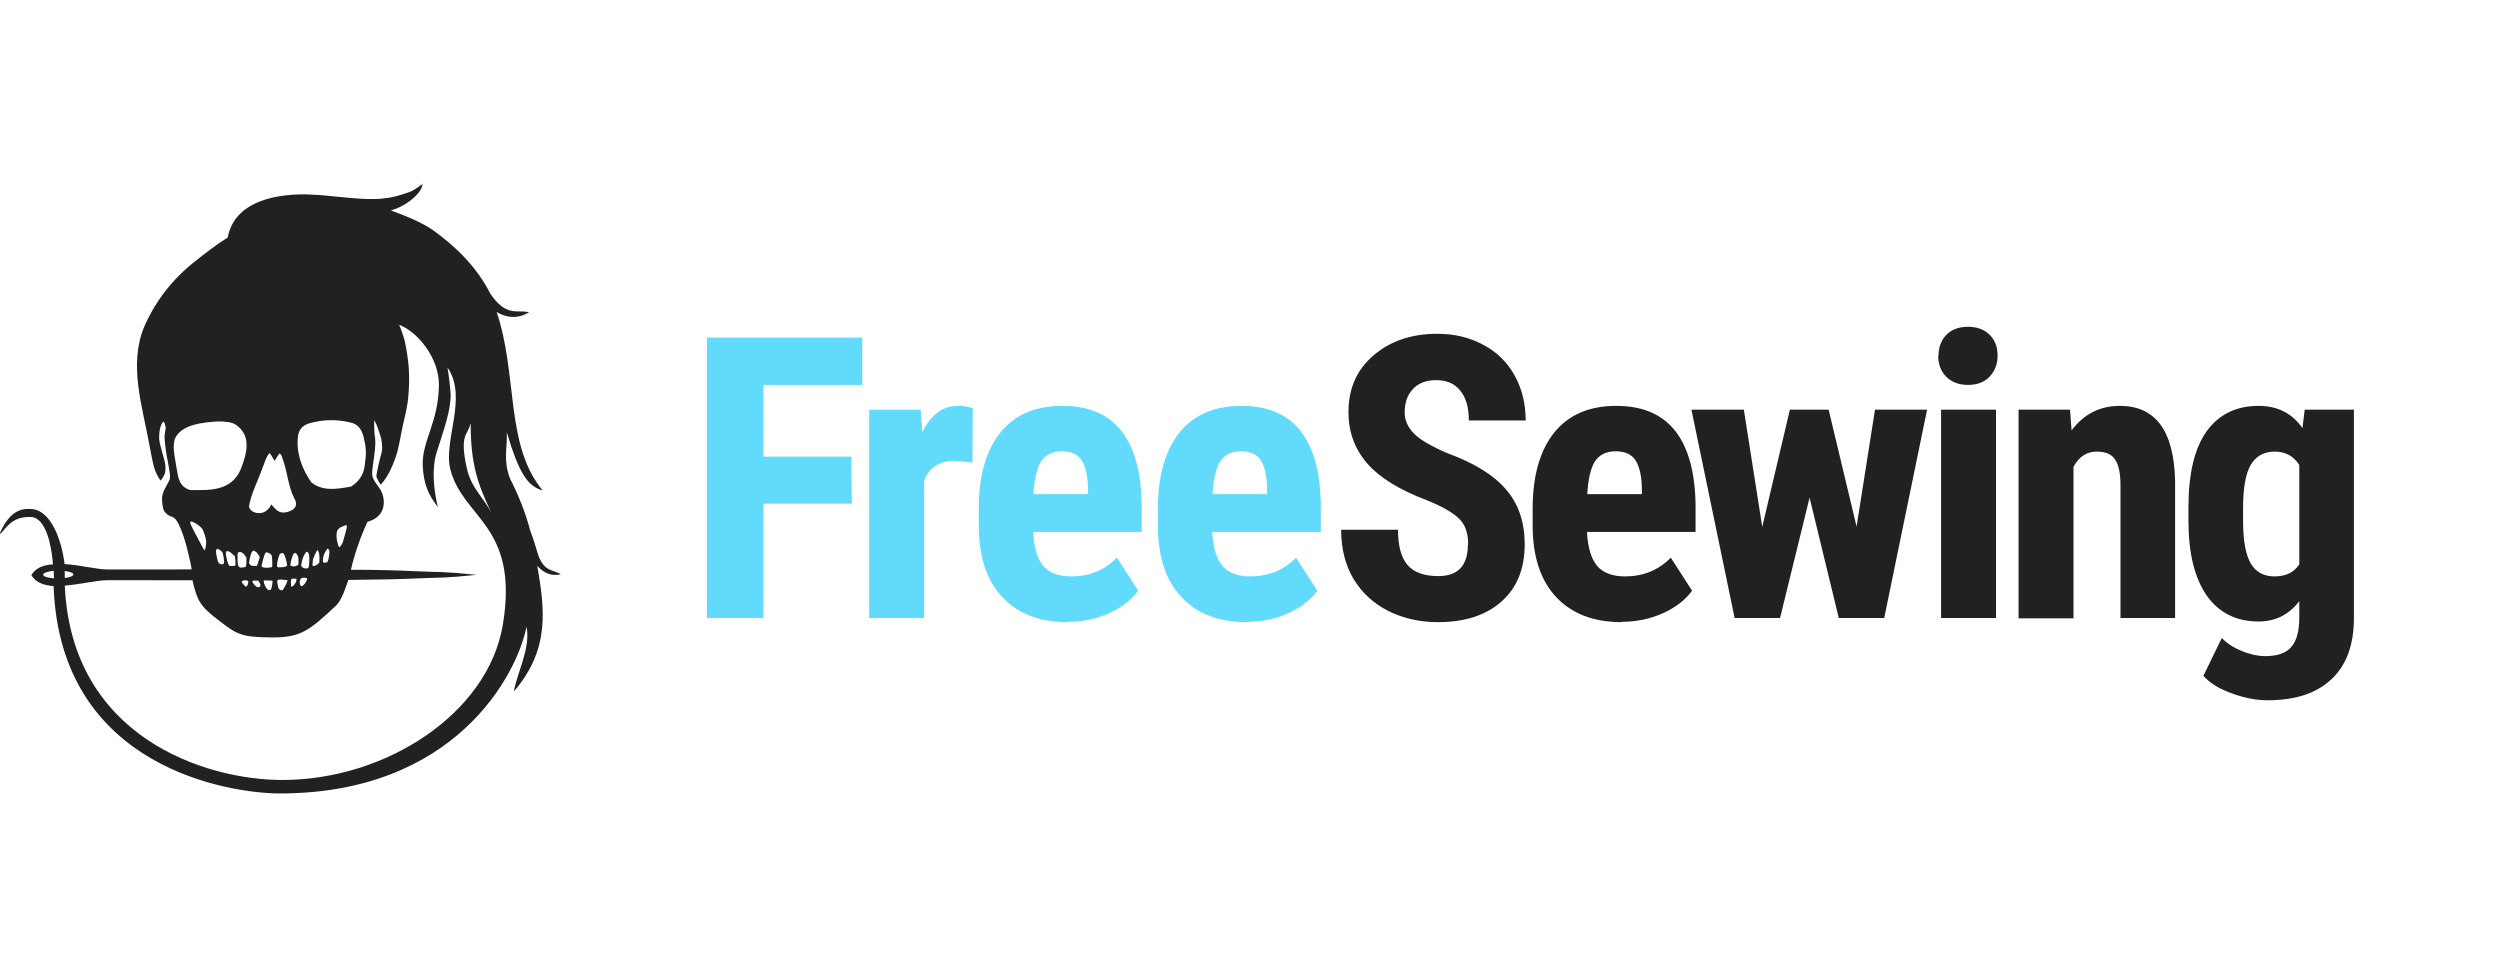
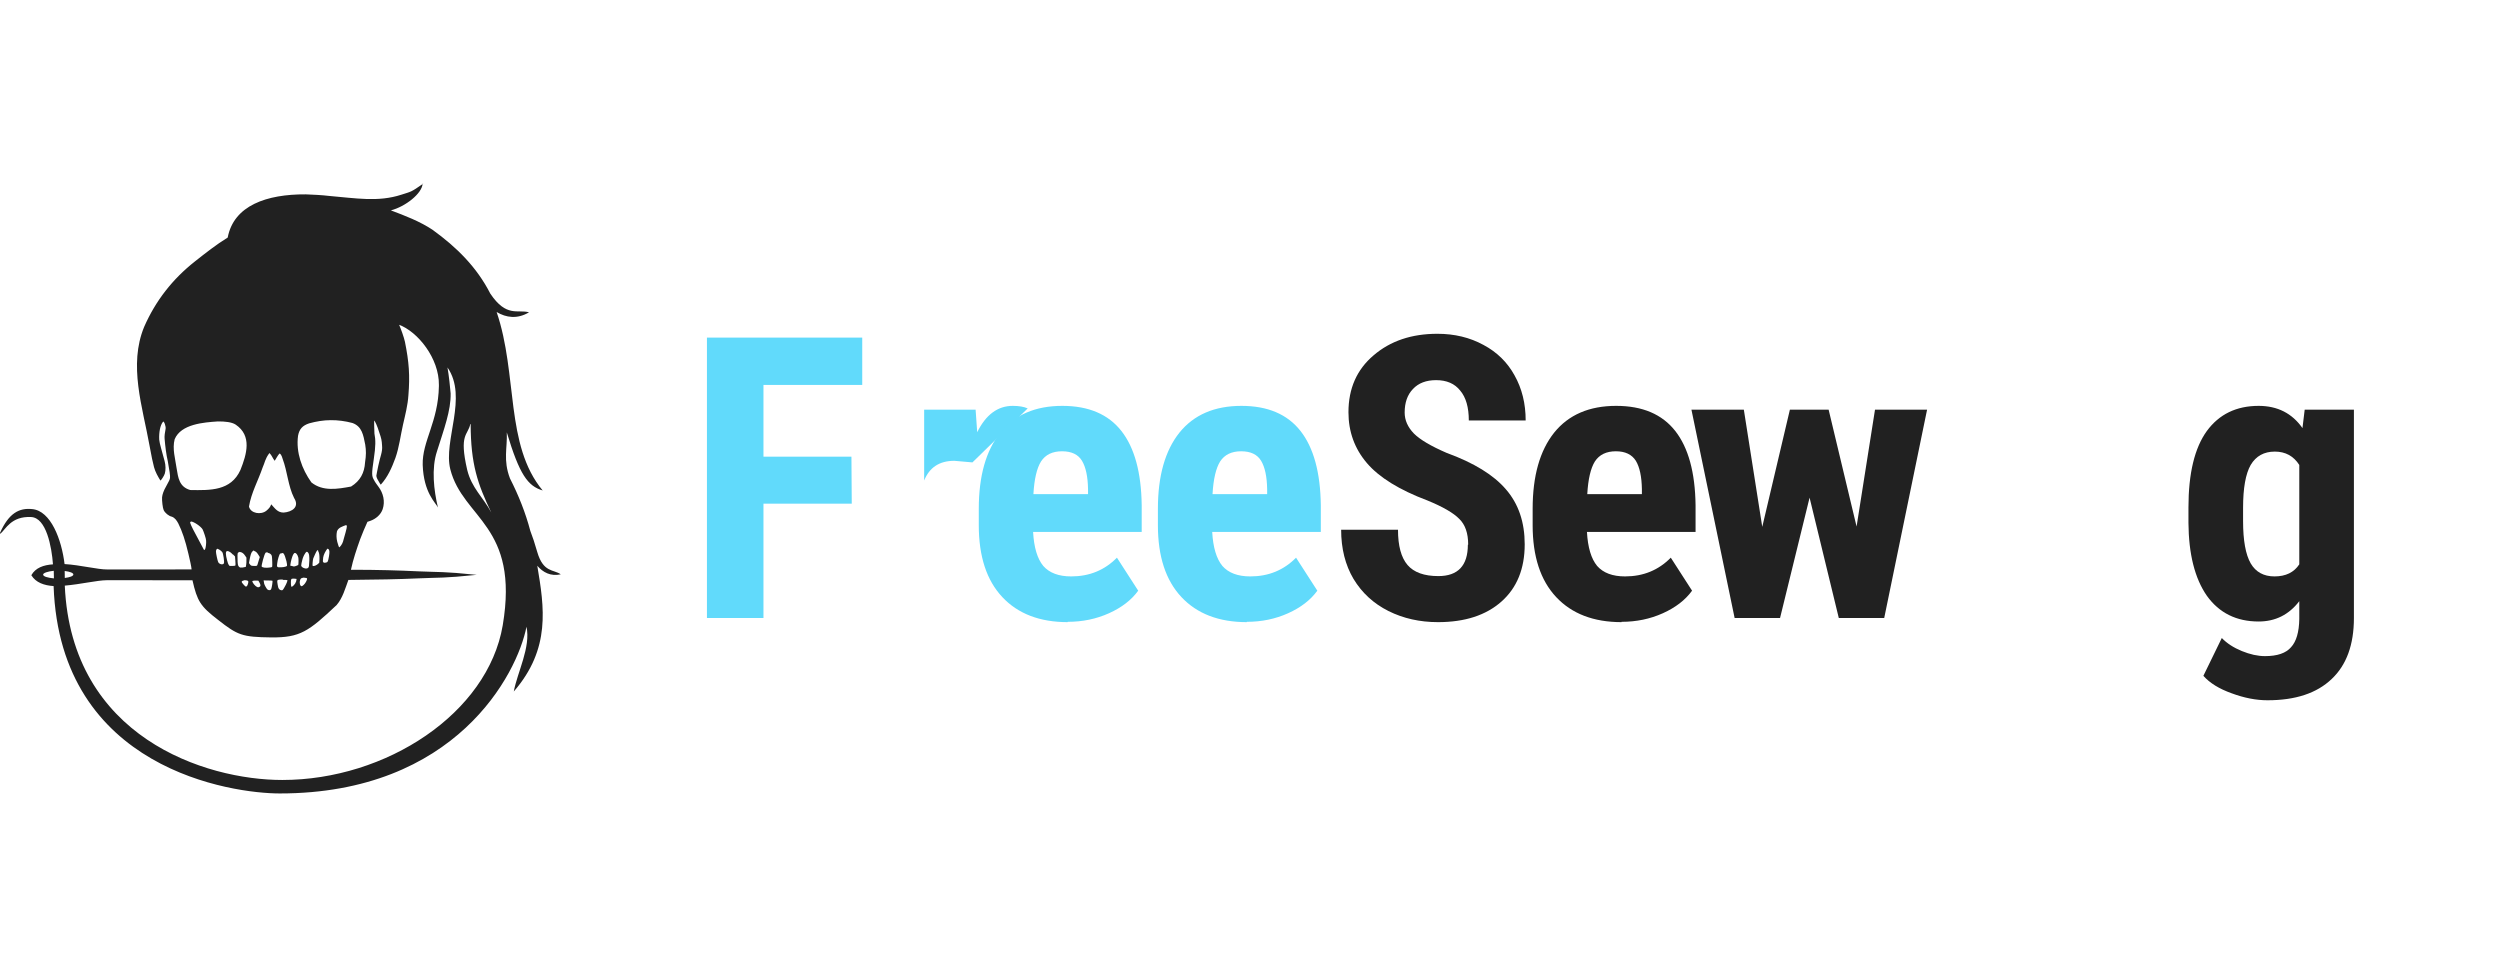
<svg xmlns="http://www.w3.org/2000/svg" width="164" height="64" viewBox="0 0 7.872 3.072" version="1.1" id="svg817">
  <defs id="defs821" />
  <path d="m 1.333,0.578 c -0.04,0.028 -0.038,0.025 -0.069,0.035 -0.073,0.024 -0.144,0.011 -0.227,0.004 -0.025,-0.003 -0.05,-0.004 -0.074,-0.005 -0.123,-8.4e-4 -0.227,0.035 -0.246,0.136 -0.036,0.022 -0.07,0.049 -0.103,0.075 -0.071,0.056 -0.124,0.124 -0.16,0.206 -0.05,0.121 -0.005,0.252 0.017,0.375 0.005,0.029 0.011,0.056 0.014,0.067 0.004,0.015 0.012,0.029 0.02,0.042 0.002,3.2e-4 0.012,-0.015 0.014,-0.022 0.003,-0.01 0.003,-0.026 -6.8e-4,-0.039 -0.008,-0.031 -0.016,-0.055 -0.017,-0.068 -0.001,-0.023 0.003,-0.045 0.012,-0.056 0.003,-0.004 0.01,0.016 0.008,0.023 -0.002,0.009 -0.004,0.024 -0.003,0.031 0.002,0.023 0.005,0.049 0.01,0.07 0.005,0.028 0.008,0.046 0.007,0.053 -7.2e-4,0.005 -0.003,0.01 -0.012,0.026 -0.008,0.014 -0.012,0.025 -0.013,0.035 -6.8e-4,0.01 0.002,0.034 0.005,0.04 0.004,0.009 0.016,0.019 0.026,0.021 0.01,0.004 0.015,0.012 0.02,0.021 0.012,0.024 0.022,0.053 0.032,0.096 0.005,0.021 0.009,0.039 0.01,0.049 -0.077,8e-5 -0.175,1.2e-4 -0.265,1.2e-4 -0.03,4.8e-4 -0.085,-0.014 -0.135,-0.017 C 0.194,1.699 0.16,1.608 0.101,1.603 0.061,1.599 0.028,1.615 0,1.678 l 8e-4,0.003 c 0.017,-0.014 0.034,-0.056 0.097,-0.053 0.048,0.002 0.065,0.094 0.069,0.149 -0.03,0.002 -0.055,0.011 -0.068,0.034 h -2.8e-4 c 0,4e-5 0,1.2e-4 1.2e-4,2e-4 -1.2e-4,8e-5 -1.2e-4,1.6e-4 -1.2e-4,2.4e-4 h 2.8e-4 c 0.014,0.023 0.04,0.032 0.07,0.034 0.02,0.578 0.564,0.653 0.712,0.653 0.554,0 0.748,-0.376 0.777,-0.525 0.014,0.064 -0.029,0.144 -0.04,0.204 0.117,-0.135 0.096,-0.265 0.074,-0.396 0.018,0.021 0.042,0.034 0.074,0.027 -0.023,-0.016 -0.055,-0.005 -0.074,-0.07 -0.008,-0.028 -0.015,-0.049 -0.022,-0.067 -0.015,-0.057 -0.037,-0.112 -0.064,-0.165 -0.022,-0.058 -0.008,-0.095 -0.01,-0.145 0.04,0.133 0.066,0.169 0.113,0.183 -0.119,-0.143 -0.078,-0.365 -0.145,-0.562 0.03,0.018 0.065,0.023 0.102,0.001 -0.036,-0.01 -0.071,0.017 -0.122,-0.059 -0.043,-0.084 -0.106,-0.146 -0.182,-0.201 -0.041,-0.027 -0.086,-0.044 -0.131,-0.061 0.046,-0.012 0.098,-0.053 0.1,-0.084 z M 1.255,1.022 c 0.061,0.022 0.128,0.107 0.127,0.19 v 0.003 0.001 c -0.002,0.113 -0.053,0.173 -0.051,0.248 0.003,0.088 0.041,0.119 0.048,0.134 -0.013,-0.054 -0.021,-0.123 -0.003,-0.177 0.022,-0.07 0.044,-0.128 0.043,-0.182 -8e-4,-0.013 -0.006,-0.061 -0.01,-0.082 0.065,0.094 -0.014,0.231 0.009,0.321 0.04,0.156 0.218,0.176 0.165,0.491 -0.047,0.277 -0.367,0.487 -0.694,0.487 -0.243,0 -0.664,-0.135 -0.685,-0.612 0.049,-0.004 0.103,-0.017 0.132,-0.017 0.09,0 0.193,4e-5 0.27,8e-5 0.015,0.066 0.025,0.082 0.081,0.125 0.061,0.048 0.076,0.054 0.167,0.055 0.091,9.2e-4 0.118,-0.019 0.206,-0.102 0.019,-0.022 0.027,-0.052 0.037,-0.079 0.091,-8.4e-4 0.157,-0.002 0.222,-0.005 0.066,-0.003 0.076,0 0.182,-0.011 -0.107,-0.011 -0.116,-0.008 -0.182,-0.011 -0.063,-0.003 -0.128,-0.005 -0.214,-0.005 0.007,-0.033 0.018,-0.065 0.029,-0.096 0.007,-0.019 0.015,-0.037 0.023,-0.055 l 0.009,-0.003 c 0.017,-0.006 0.033,-0.019 0.039,-0.037 0.008,-0.024 0.002,-0.05 -0.013,-0.07 -0.005,-0.007 -0.012,-0.016 -0.014,-0.021 -0.008,-0.013 -0.008,-0.02 -0.001,-0.067 0.006,-0.04 0.006,-0.06 0.002,-0.08 -8e-4,-0.011 -8.8e-4,-0.035 -0.001,-0.041 0.003,0.002 0.01,0.017 0.016,0.037 0.007,0.02 0.008,0.025 0.009,0.042 0.002,0.02 -0.006,0.034 -0.012,0.064 -0.003,0.015 -0.006,0.029 -0.006,0.031 0,0.002 0.001,0.006 0.003,0.01 0.004,0.007 0.01,0.018 0.011,0.018 0.022,-0.024 0.035,-0.054 0.046,-0.084 0.012,-0.034 0.016,-0.07 0.024,-0.105 0.007,-0.031 0.015,-0.061 0.017,-0.093 0.005,-0.061 0.002,-0.104 -0.011,-0.168 -0.003,-0.014 -0.013,-0.042 -0.019,-0.055 z m -0.214,0.301 c 0.023,-2.8e-4 0.047,0.003 0.069,0.009 0.03,0.011 0.034,0.038 0.04,0.068 0.003,0.019 0.003,0.033 -5.2e-4,0.056 -0.002,0.033 -0.015,0.058 -0.044,0.076 -0.043,0.008 -0.089,0.016 -0.125,-0.013 -0.03,-0.042 -0.049,-0.095 -0.042,-0.147 0.004,-0.021 0.014,-0.032 0.035,-0.039 0.022,-0.006 0.045,-0.01 0.068,-0.01 z m -0.355,0.004 c 0.022,-2e-4 0.044,0.002 0.056,0.01 0.052,0.035 0.035,0.093 0.015,0.143 -0.03,0.066 -0.095,0.064 -0.158,0.063 -0.035,-0.01 -0.038,-0.039 -0.043,-0.069 -0.004,-0.029 -0.014,-0.061 -0.006,-0.091 0.02,-0.048 0.092,-0.053 0.136,-0.056 z m 0.796,0.008 c 2.8e-4,0.127 0.022,0.189 0.065,0.279 -0.026,-0.049 -0.062,-0.077 -0.076,-0.135 -0.026,-0.113 0.002,-0.107 0.01,-0.144 z m -0.633,0.092 c 0.007,0.007 0.01,0.017 0.016,0.024 0.005,-0.008 0.009,-0.016 0.015,-0.023 0.003,8e-5 0.007,0.006 0.01,0.017 0.015,0.04 0.017,0.085 0.036,0.123 0.018,0.028 -0.006,0.044 -0.033,0.046 -0.019,-4e-5 -0.027,-0.013 -0.039,-0.026 -0.003,0.009 -0.008,0.014 -0.015,0.02 -0.017,0.014 -0.05,0.009 -0.055,-0.013 0.007,-0.043 0.029,-0.082 0.043,-0.123 0.007,-0.015 0.007,-0.026 0.021,-0.045 z m -0.248,0.215 c 0.009,0 0.032,0.016 0.037,0.025 0.003,0.006 0.011,0.029 0.011,0.035 8.4e-4,0.007 -0.001,0.023 -0.003,0.027 -0.002,0.003 -0.003,0.004 -0.004,0.002 -0.001,-0.002 -0.021,-0.039 -0.034,-0.064 -0.01,-0.02 -0.011,-0.024 -0.007,-0.024 z m 0.489,0.012 c 3.2e-4,4e-5 8e-4,1.6e-4 0.001,2.8e-4 0.003,0.001 8e-4,0.01 -0.009,0.044 -0.002,0.01 -0.006,0.018 -0.013,0.025 -0.002,0 -0.003,-0.003 -0.007,-0.017 -0.003,-0.012 -0.003,-0.023 -0.001,-0.033 0.004,-0.012 0.018,-0.016 0.029,-0.02 z m -0.059,0.074 c 8.4e-4,-1.6e-4 0.002,2.8e-4 0.003,0.001 0.004,0.003 0.004,0.009 0.002,0.022 -0.003,0.017 -0.004,0.019 -0.008,0.02 -0.002,8.4e-4 -0.005,0.001 -0.007,0.001 -0.004,-7.2e-4 -0.005,-0.004 -0.004,-0.009 0,-0.01 0.003,-0.019 0.01,-0.03 0.003,-0.004 0.004,-0.006 0.005,-0.006 z m -0.345,7.6e-4 c 0.003,0 0.011,0.006 0.014,0.01 0.003,0.004 0.007,0.031 0.005,0.035 -0.003,0.006 -0.015,0.003 -0.018,-0.004 -0.002,-0.004 -0.007,-0.027 -0.007,-0.033 0,-0.005 0.002,-0.009 0.006,-0.009 z m 0.316,0.007 c 0.003,0.005 0.004,0.011 0.004,0.024 l -6.8e-4,0.012 -0.004,0.004 c -0.002,0.002 -0.006,0.004 -0.008,0.005 -0.005,0.002 -0.008,0.002 -0.009,6.4e-4 -8e-4,-0.002 5.6e-4,-0.018 0.002,-0.023 0.002,-0.005 0.009,-0.021 0.012,-0.025 0.001,-0.003 0.003,7.6e-4 0.004,0.001 z m -0.201,-6.6e-4 c 0.007,0.002 0.01,0.008 0.014,0.014 l 0.003,0.005 -0.004,0.013 c -0.002,0.007 -0.004,0.014 -0.005,0.014 -7.2e-4,8e-4 -0.003,0.001 -0.007,0.001 -0.011,-2.8e-4 -0.012,-7.2e-4 -0.015,-0.005 l -0.003,-0.004 0.002,-0.011 c 0.003,-0.016 0.005,-0.021 0.008,-0.025 0.002,-0.002 0.004,-0.003 0.005,-0.004 z m -0.067,0.011 0.006,0.006 0.001,0.013 c 5.2e-4,0.007 7.6e-4,0.014 3.6e-4,0.015 -3.6e-4,0.001 -0.003,0.002 -0.009,0.002 H 0.723 c -0.005,-0.005 -0.006,-0.011 -0.008,-0.018 -0.005,-0.019 -0.005,-0.028 1.6e-4,-0.029 0.008,4.8e-4 0.013,0.006 0.018,0.011 z m 0.232,-0.009 c 0.009,0.003 0.008,0.018 0.008,0.028 -7.2e-4,0.017 -0.001,0.021 -0.004,0.023 -0.004,0.004 -0.015,0.002 -0.02,-0.004 -0.002,-0.002 -0.002,-0.003 -5.2e-4,-0.011 0.002,-0.01 0.004,-0.017 0.008,-0.025 0.003,-0.006 0.006,-0.01 0.009,-0.011 z m -0.213,8e-4 c 5.2e-4,-4e-5 0.001,0 0.002,8e-5 0.006,4.8e-4 0.012,0.004 0.017,0.012 l 0.004,0.006 c 3.6e-4,0.01 0,0.02 -0.002,0.029 -0.001,5.2e-4 -0.005,0.001 -0.01,0.002 -0.007,6.8e-4 -0.008,5.2e-4 -0.011,-0.002 -0.004,-0.003 -0.005,-0.009 -0.005,-0.027 -5.2e-4,-0.015 -1.6e-4,-0.019 0.005,-0.019 z m 0.091,0.003 c 0.006,0.001 0.011,0.005 0.012,0.01 0.001,0.005 0.002,0.032 9.2e-4,0.034 -4.8e-4,8e-4 -0.004,0.002 -0.007,0.002 -0.013,0.002 -0.024,4e-4 -0.026,-0.003 -0.001,-0.004 0.008,-0.038 0.012,-0.043 0.002,-0.003 0.005,-7.6e-4 0.008,-0.001 z m 0.084,2.4e-4 c 0.003,-2.8e-4 0.006,0.002 0.009,0.008 0.002,0.005 0.003,0.006 0.003,0.017 0,0.009 -5.2e-4,0.012 -0.001,0.013 -8e-4,6.4e-4 -0.004,0.002 -0.007,0.003 -0.006,0.002 -0.007,0.002 -0.009,0.001 l -0.009,-0.002 6.8e-4,-0.005 c 6.4e-4,-0.007 0.005,-0.023 0.008,-0.029 0.002,-0.004 0.004,-0.006 0.006,-0.006 z m -0.039,1.2e-4 c 0.002,-8e-5 0.003,3.6e-4 0.004,0.002 0.003,0.003 0.006,0.013 0.009,0.024 0.003,0.015 0.003,0.015 -0.003,0.017 -0.003,8.8e-4 -0.009,0.002 -0.013,0.002 -0.014,7.2e-4 -0.015,-1.2e-4 -0.013,-0.013 0.001,-0.011 0.007,-0.029 0.009,-0.03 0.003,-0.001 0.006,-0.001 0.008,-0.002 z m -0.72,0.056 c 1.2e-4,-4e-5 2.8e-4,0 2.8e-4,0 3.6e-4,0.008 3.6e-4,0.016 5.2e-4,0.024 -0.02,-0.002 -0.034,-0.006 -0.034,-0.012 0,-0.005 0.014,-0.01 0.034,-0.012 z m 0.035,6.8e-4 c 0.016,0.002 0.027,0.006 0.027,0.011 0,0.005 -0.011,0.009 -0.027,0.011 -1.6e-4,-0.007 -1.6e-4,-0.015 -2.8e-4,-0.022 z m 0.749,0.021 c 0.001,-1.2e-4 0.002,-2.4e-4 0.004,-4e-5 0.008,8.4e-4 0.01,0.001 0.01,0.004 0,0.004 -0.006,0.015 -0.011,0.019 -0.002,0.002 -0.005,0.004 -0.006,0.004 -0.005,0 -0.008,-0.01 -0.005,-0.019 0.001,-0.005 0.004,-0.007 0.008,-0.007 z m -0.03,0.003 c 0.004,-3.2e-4 0.007,6.8e-4 0.011,0.001 -0.001,0.011 -0.006,0.019 -0.015,0.025 -0.002,0 -0.003,-0.004 -0.003,-0.013 0,-0.011 5.6e-4,-0.013 0.007,-0.013 z m -0.033,0.004 c 0.008,0 0.015,3.6e-4 0.015,8e-4 0.001,0.001 -0.003,0.012 -0.009,0.022 -0.005,0.009 -0.006,0.01 -0.009,0.01 -0.013,-0.001 -0.012,-0.016 -0.014,-0.027 0,-0.006 0.001,-0.007 0.018,-0.007 z m -0.12,0.001 c 0.009,1.6e-4 0.012,0.002 0.012,0.005 0,0.004 -0.003,0.013 -0.005,0.014 -0.003,0.002 -0.003,0.002 -0.009,-0.004 -0.009,-0.01 -0.01,-0.012 0.002,-0.015 z m 0.043,4.4e-4 c 1.6e-4,2.4e-4 0.002,0.003 0.004,0.007 0.004,0.007 0.004,0.011 0.001,0.013 -0.006,0.004 -0.008,0.001 -0.013,-0.002 -0.007,-0.006 -0.012,-0.015 -0.01,-0.016 0.006,-0.002 0.012,-0.001 0.019,-0.001 z m 0.017,2e-4 0.016,2.8e-4 c 0.006,0 0.011,3.2e-4 0.012,8e-4 0.001,9.6e-4 -0.002,0.022 -0.004,0.026 -0.002,0.005 -0.01,0.005 -0.014,-9.2e-4 -0.006,-0.009 -0.009,-0.016 -0.009,-0.021 z" id="path815" style="fill:#212121;stroke:none;stroke-width:0.04" />
  <g id="text829" style="font-style:normal;font-variant:normal;font-weight:bold;font-stretch:normal;font-size:1.242px;line-height:125%;font-family:'Roboto Condensed';-inkscape-font-specification:'Roboto Condensed, Bold';font-variant-ligatures:normal;font-variant-caps:normal;font-variant-numeric:normal;font-feature-settings:normal;text-align:start;letter-spacing:0px;word-spacing:0px;writing-mode:lr-tb;text-anchor:start;fill:#000000;fill-opacity:1;stroke:none;stroke-width:0.031px;stroke-linecap:butt;stroke-linejoin:miter;stroke-opacity:1" aria-label="FreeSewing">
    <path id="path877" style="fill:#61dafb;fill-opacity:1;stroke-width:0.031px" d="M 2.682,1.586 H 2.404 V 1.946 H 2.226 V 1.063 H 2.715 V 1.212 H 2.404 V 1.438 h 0.277 z" />
-     <path id="path879" style="fill:#61dafb;fill-opacity:1;stroke-width:0.031px" d="m 3.062,1.456 -0.057,-0.005 q -0.07,0 -0.095,0.062 V 1.946 H 2.737 V 1.29 h 0.162 l 0.005,0.071 q 0.041,-0.083 0.112,-0.083 0.029,0 0.047,0.008 z" />
+     <path id="path879" style="fill:#61dafb;fill-opacity:1;stroke-width:0.031px" d="m 3.062,1.456 -0.057,-0.005 q -0.07,0 -0.095,0.062 V 1.946 V 1.29 h 0.162 l 0.005,0.071 q 0.041,-0.083 0.112,-0.083 0.029,0 0.047,0.008 z" />
    <path id="path881" style="fill:#61dafb;fill-opacity:1;stroke-width:0.031px" d="m 3.362,1.959 q -0.132,0 -0.206,-0.079 -0.074,-0.079 -0.074,-0.226 v -0.052 q 0,-0.155 0.068,-0.24 0.068,-0.084 0.195,-0.084 0.124,0 0.186,0.079 0.062,0.079 0.064,0.234 v 0.084 H 3.253 q 0.004,0.073 0.032,0.107 0.029,0.033 0.088,0.033 0.086,0 0.144,-0.059 l 0.067,0.104 q -0.032,0.044 -0.092,0.071 -0.06,0.027 -0.13,0.027 z M 3.254,1.556 h 0.172 v -0.016 q -0.001,-0.059 -0.019,-0.089 -0.018,-0.03 -0.063,-0.03 -0.045,0 -0.066,0.032 -0.02,0.032 -0.024,0.103 z" />
    <path id="path883" style="fill:#61dafb;fill-opacity:1;stroke-width:0.031px" d="m 3.926,1.959 q -0.132,0 -0.206,-0.079 Q 3.646,1.801 3.646,1.654 v -0.052 q 0,-0.155 0.068,-0.24 0.068,-0.084 0.195,-0.084 0.124,0 0.186,0.079 0.062,0.079 0.064,0.234 v 0.084 H 3.817 q 0.004,0.073 0.032,0.107 0.029,0.033 0.088,0.033 0.086,0 0.144,-0.059 l 0.067,0.104 q -0.032,0.044 -0.092,0.071 -0.06,0.027 -0.13,0.027 z M 3.818,1.556 h 0.172 v -0.016 q -0.001,-0.059 -0.019,-0.089 -0.018,-0.03 -0.063,-0.03 -0.045,0 -0.066,0.032 -0.02,0.032 -0.024,0.103 z" />
    <path id="path885" style="fill:#212121;stroke-width:0.031px" d="m 4.623,1.715 q 0,-0.054 -0.028,-0.081 -0.027,-0.028 -0.1,-0.058 -0.133,-0.05 -0.191,-0.118 -0.058,-0.068 -0.058,-0.16 0,-0.112 0.079,-0.179 0.079,-0.068 0.201,-0.068 0.081,0 0.145,0.035 0.064,0.034 0.098,0.096 0.035,0.062 0.035,0.142 H 4.625 q 0,-0.062 -0.027,-0.094 -0.026,-0.033 -0.076,-0.033 -0.047,0 -0.073,0.028 -0.026,0.027 -0.026,0.074 0,0.036 0.029,0.066 0.029,0.029 0.103,0.061 0.129,0.047 0.187,0.115 0.059,0.068 0.059,0.173 0,0.115 -0.073,0.18 -0.073,0.065 -0.2,0.065 -0.086,0 -0.156,-0.035 -0.07,-0.035 -0.11,-0.101 -0.039,-0.066 -0.039,-0.155 h 0.179 q 0,0.076 0.03,0.111 0.03,0.035 0.097,0.035 0.093,0 0.093,-0.099 z" />
    <path id="path887" style="fill:#212121;stroke-width:0.031px" d="m 5.106,1.959 q -0.132,0 -0.206,-0.079 -0.074,-0.079 -0.074,-0.226 v -0.052 q 0,-0.155 0.068,-0.24 0.068,-0.084 0.195,-0.084 0.124,0 0.186,0.079 0.062,0.079 0.064,0.234 v 0.084 H 4.997 q 0.004,0.073 0.032,0.107 0.029,0.033 0.088,0.033 0.086,0 0.144,-0.059 l 0.067,0.104 q -0.032,0.044 -0.092,0.071 -0.06,0.027 -0.13,0.027 z M 4.998,1.556 H 5.17 V 1.54 Q 5.169,1.481 5.151,1.451 5.132,1.421 5.088,1.421 q -0.045,0 -0.066,0.032 -0.02,0.032 -0.024,0.103 z" />
    <path id="path889" style="fill:#212121;stroke-width:0.031px" d="M 5.846,1.658 5.904,1.29 h 0.164 L 5.933,1.946 H 5.79 L 5.698,1.567 5.605,1.946 H 5.462 L 5.326,1.29 h 0.165 l 0.058,0.369 0.087,-0.369 h 0.122 z" />
-     <path id="path891" style="fill:#212121;stroke-width:0.031px" d="M 6.285,1.946 H 6.112 V 1.29 H 6.285 Z M 6.104,1.12 q 0,-0.04 0.025,-0.066 0.025,-0.025 0.068,-0.025 0.042,0 0.068,0.025 0.025,0.025 0.025,0.066 0,0.039 -0.025,0.066 -0.025,0.026 -0.068,0.026 -0.043,0 -0.069,-0.026 -0.025,-0.026 -0.025,-0.066 z" />
-     <path id="path893" style="fill:#212121;stroke-width:0.031px" d="m 6.518,1.29 0.005,0.065 q 0.058,-0.077 0.152,-0.077 0.169,0 0.174,0.237 V 1.946 H 6.677 V 1.528 q 0,-0.056 -0.017,-0.081 -0.016,-0.025 -0.058,-0.025 -0.047,0 -0.073,0.048 v 0.477 H 6.356 V 1.29 Z" />
    <path id="path895" style="fill:#212121;stroke-width:0.031px" d="m 6.891,1.598 q 0,-0.161 0.058,-0.241 0.058,-0.079 0.163,-0.079 0.089,0 0.138,0.07 l 0.007,-0.058 h 0.155 v 0.656 q 0,0.126 -0.07,0.192 -0.07,0.067 -0.202,0.067 -0.054,0 -0.113,-0.022 -0.059,-0.021 -0.089,-0.055 l 0.058,-0.119 q 0.024,0.025 0.063,0.041 0.039,0.016 0.073,0.016 0.058,0 0.082,-0.028 0.025,-0.027 0.026,-0.089 v -0.056 q -0.049,0.064 -0.128,0.064 -0.105,0 -0.163,-0.081 -0.057,-0.082 -0.058,-0.23 z m 0.172,0.043 q 0,0.091 0.024,0.133 0.024,0.041 0.075,0.041 0.053,0 0.078,-0.038 V 1.464 q -0.027,-0.042 -0.077,-0.042 -0.051,0 -0.076,0.042 -0.024,0.042 -0.024,0.135 z" />
  </g>
</svg>